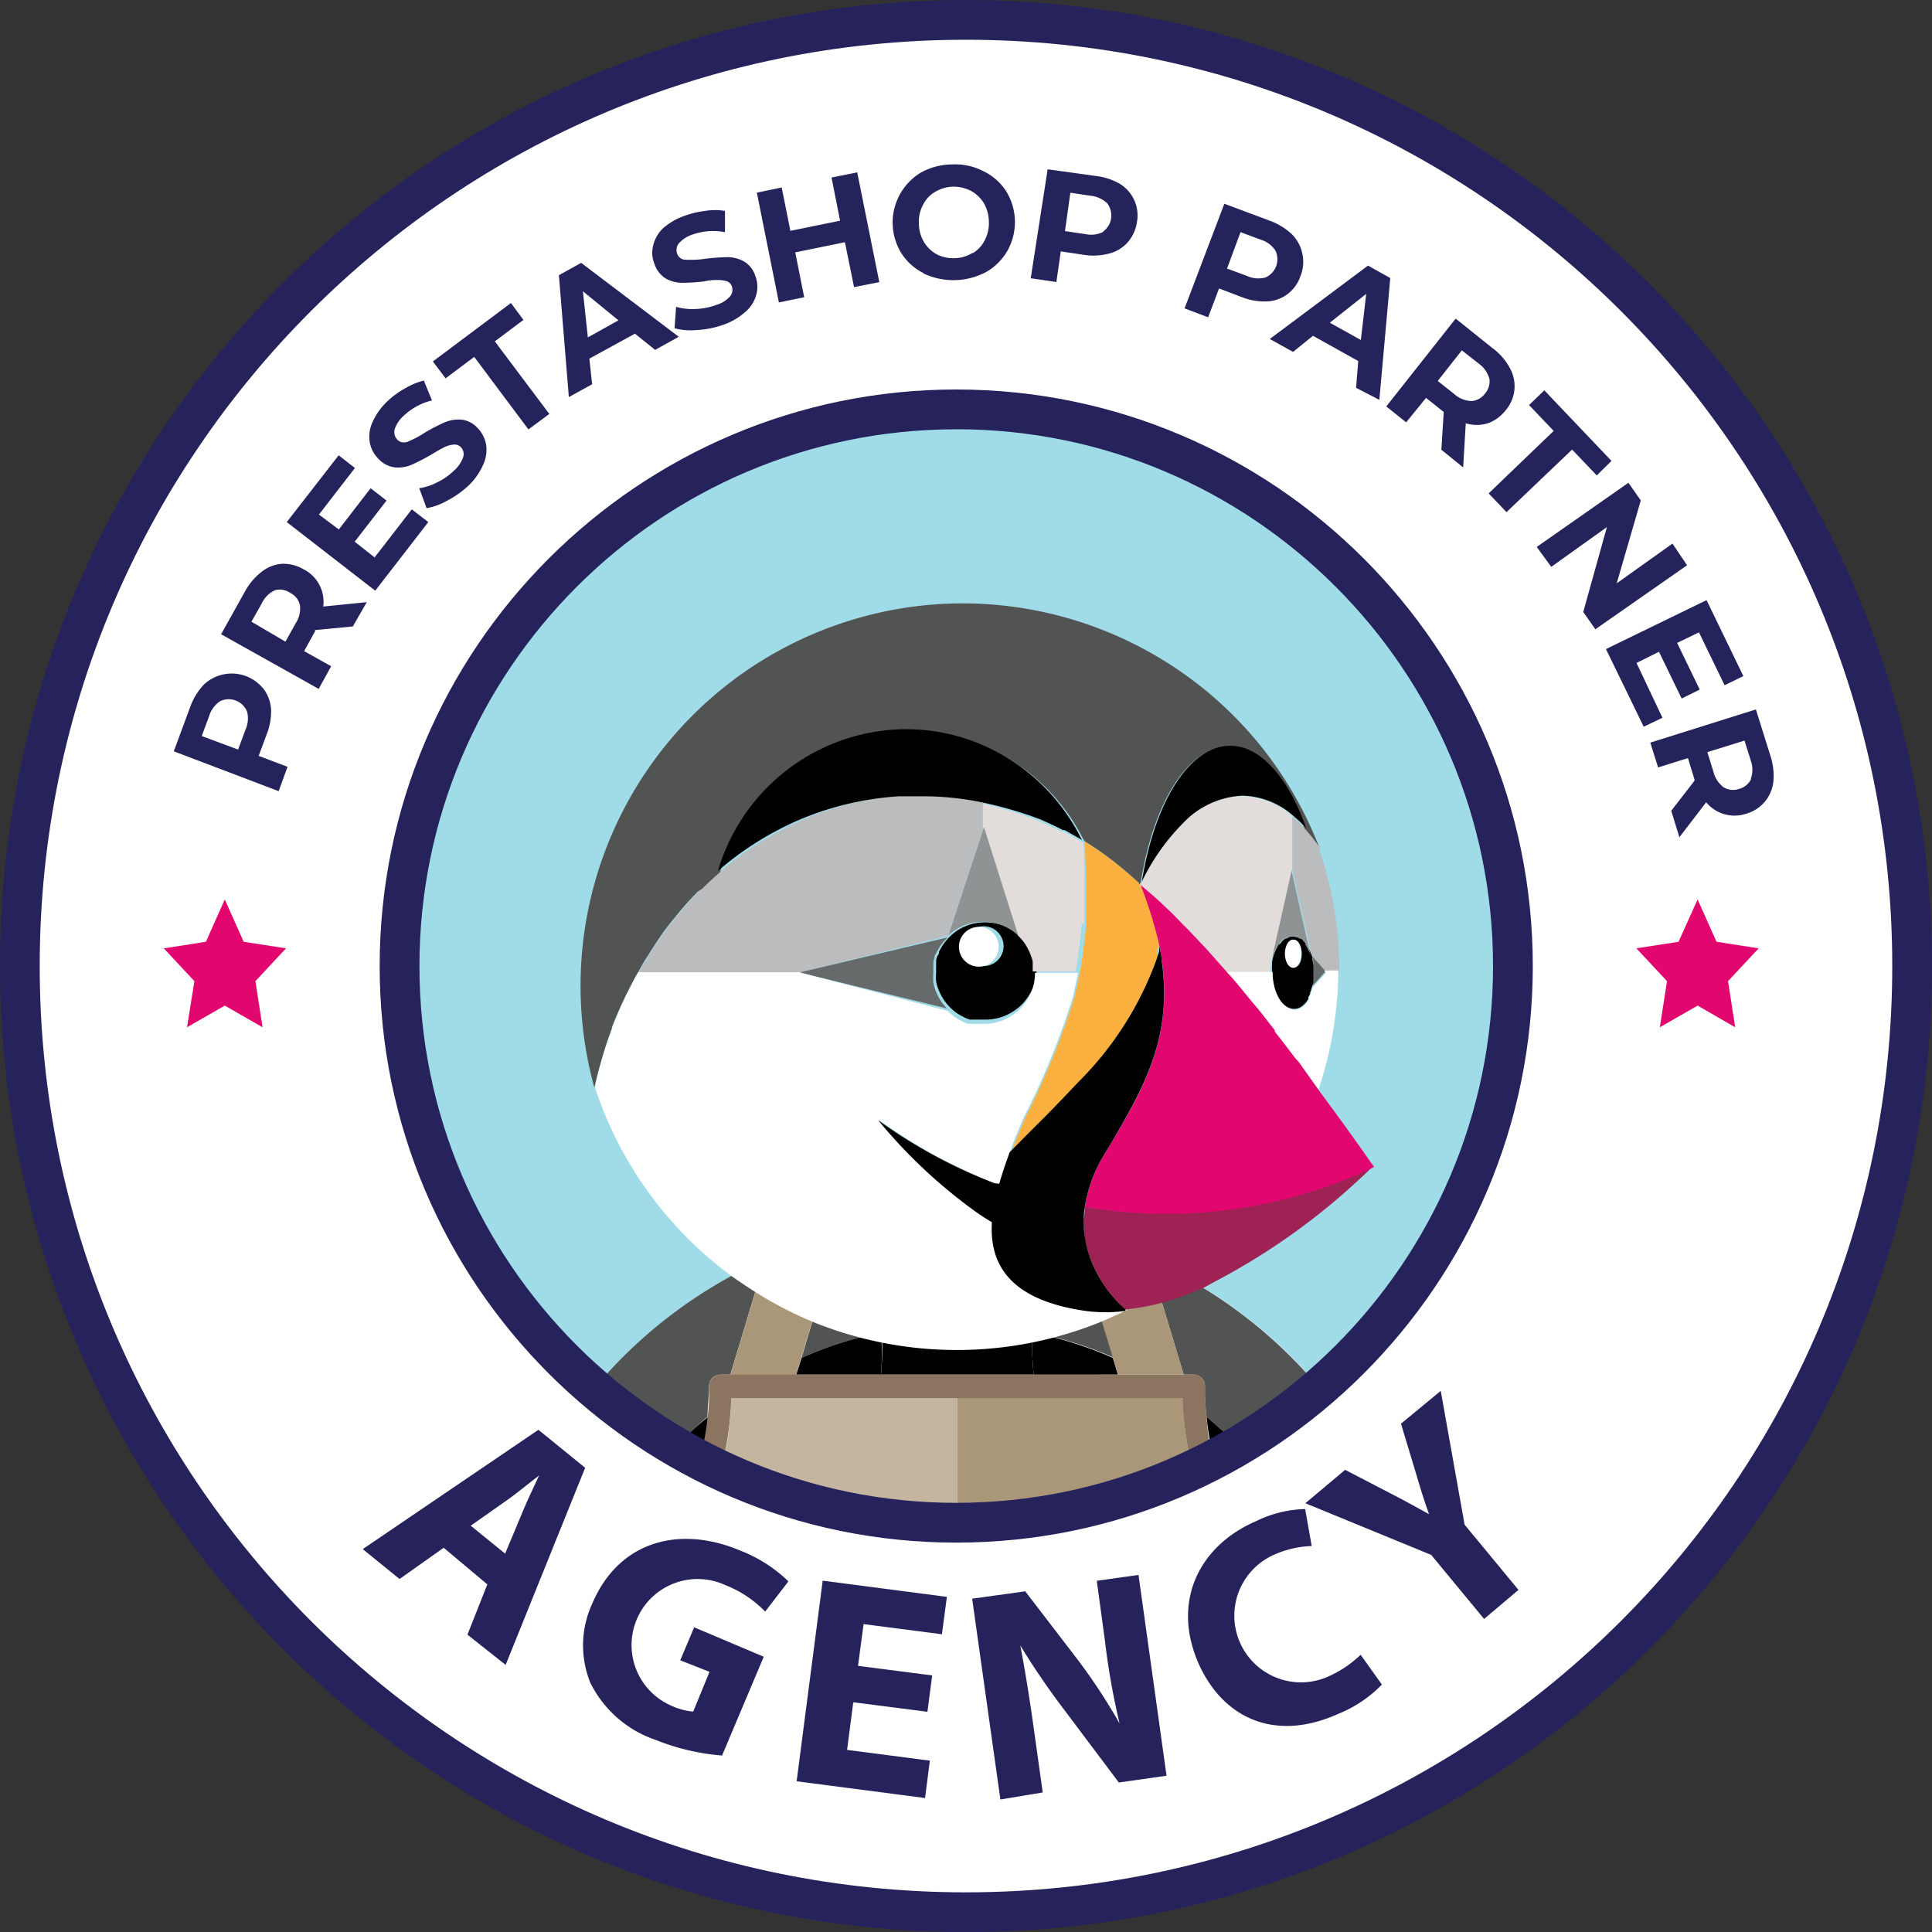
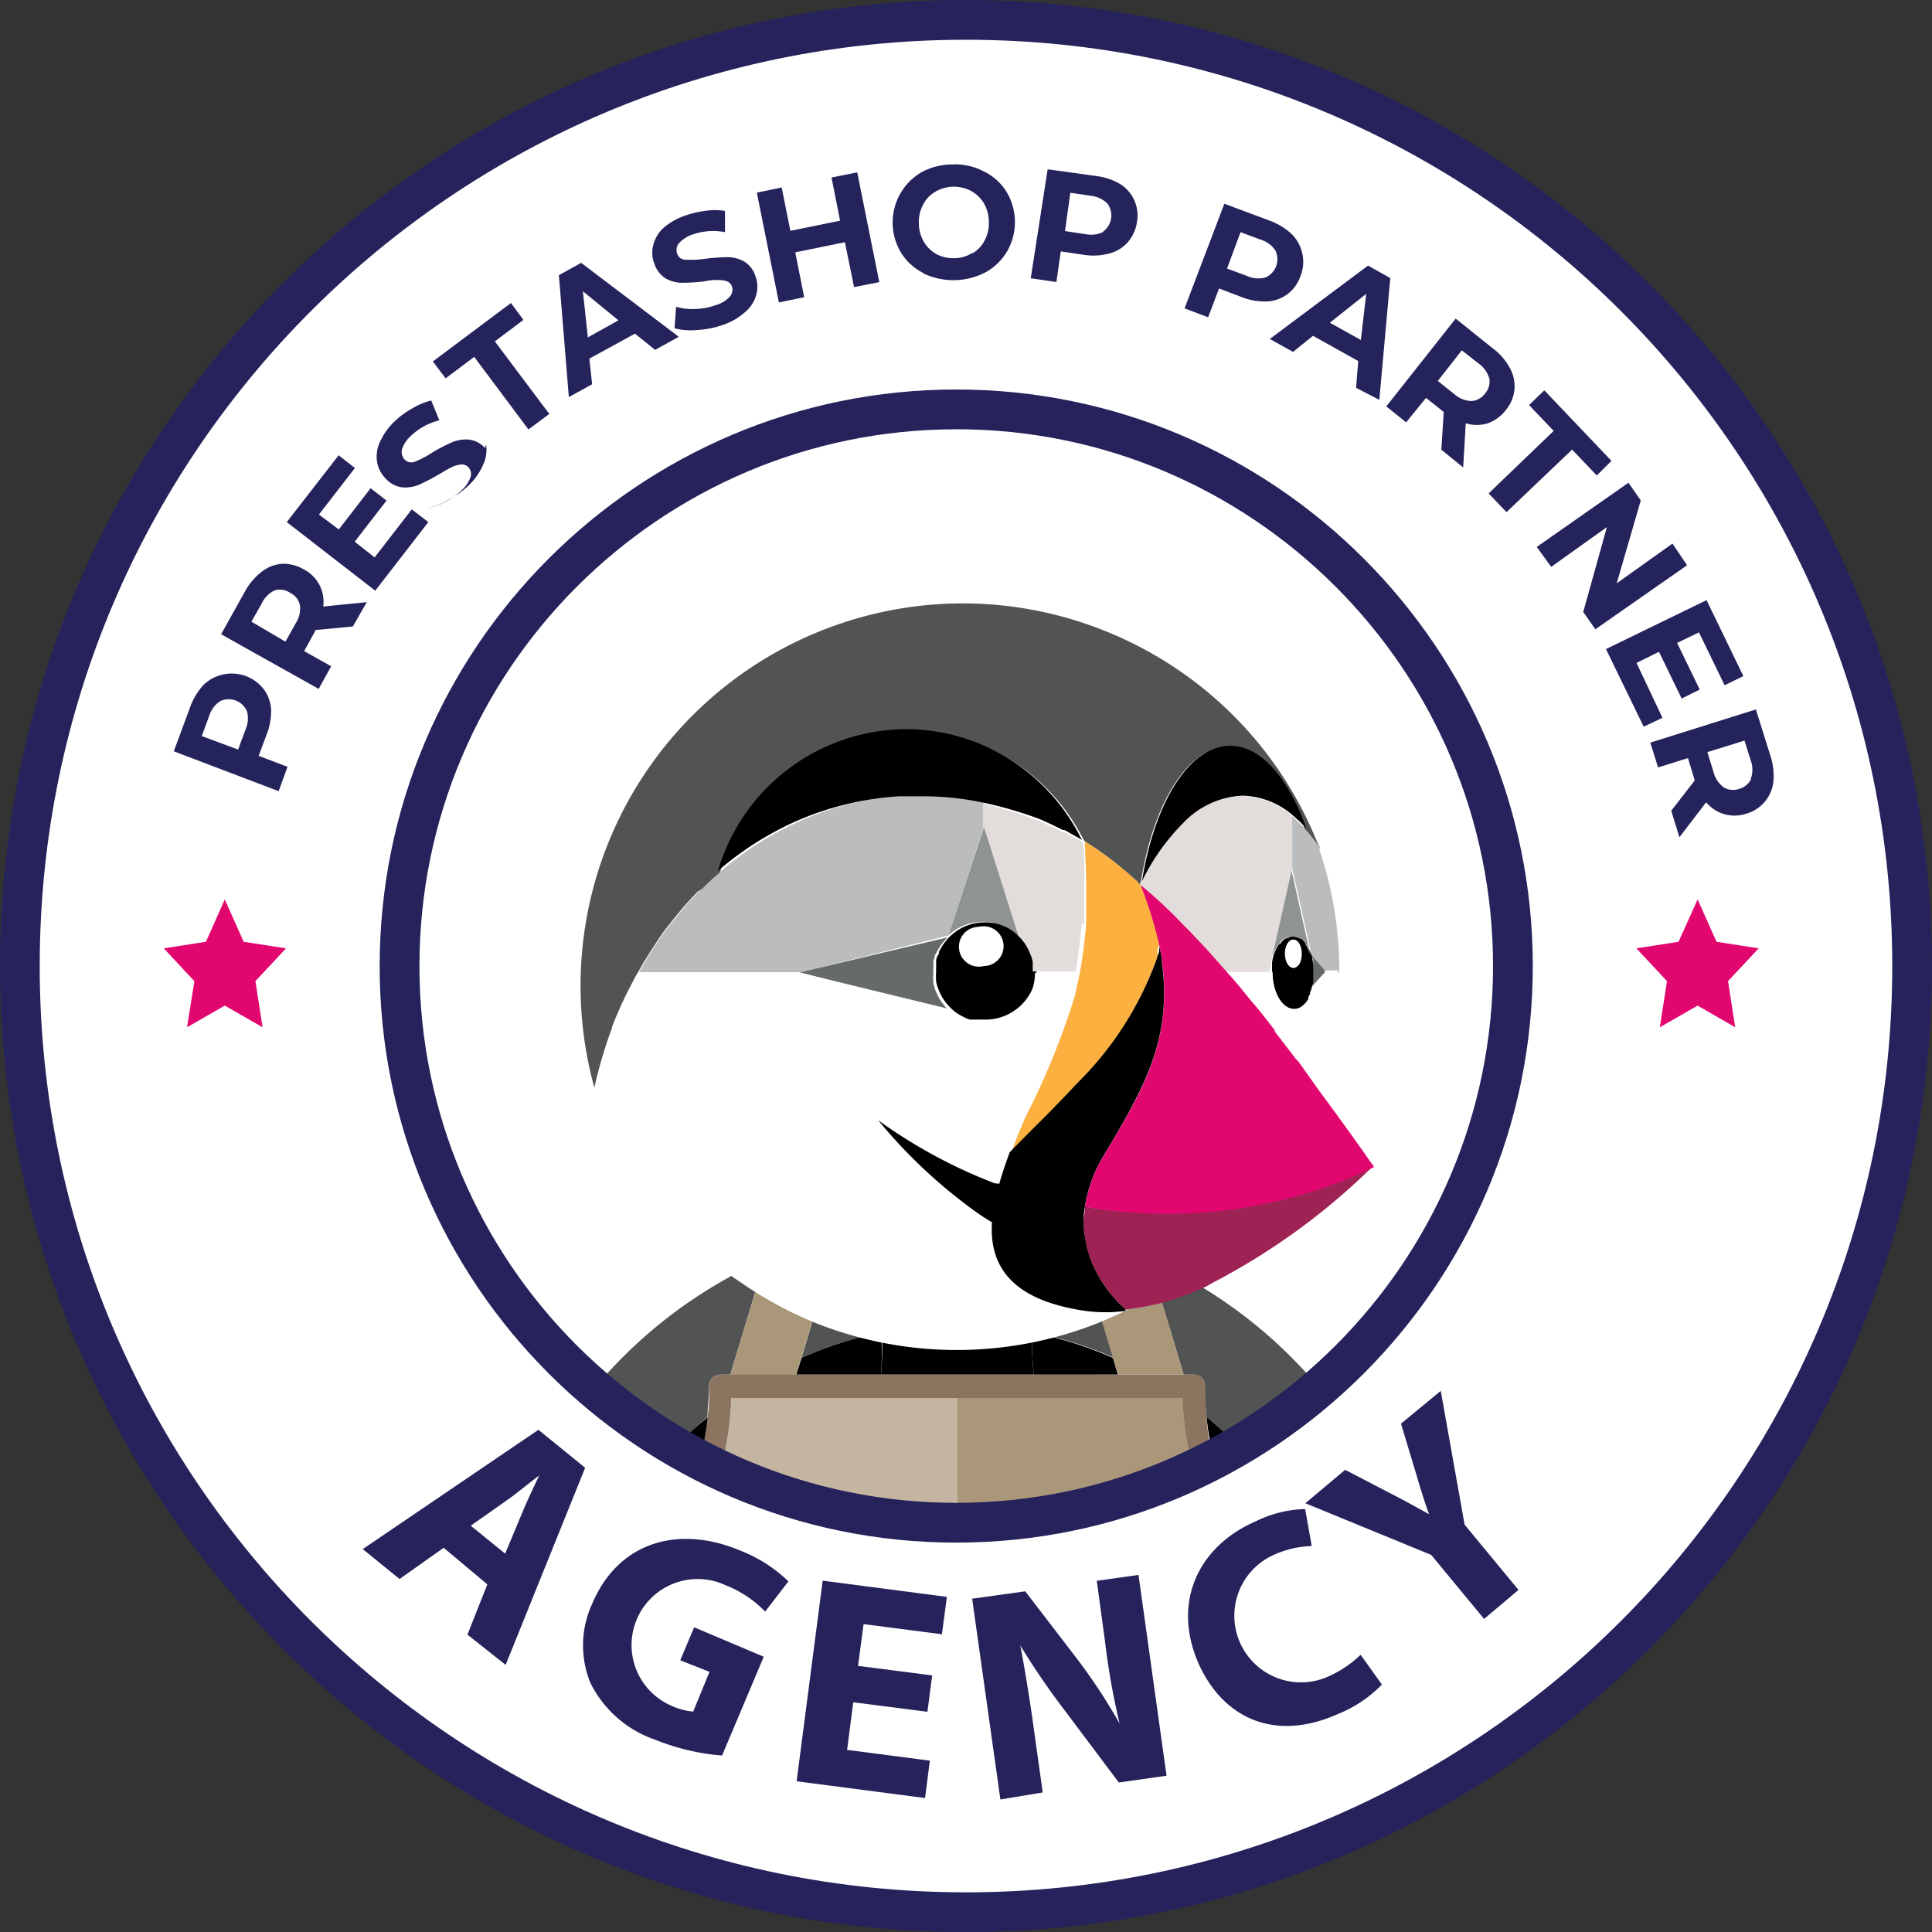
<svg xmlns="http://www.w3.org/2000/svg" id="Layer_7" data-name="Layer 7" viewBox="0 0 1237.3 1237.35">
  <rect x="0" y="0" width="1237.3" height="1237.35" fill="#333333" stroke="none" />
  <defs>
    <style>.cls-1{fill:#fff;}.cls-2{fill:#26225b;}.cls-3{fill:#e2066f;}.cls-4{fill:#a0dbe8;}.cls-5{fill:#525353;}.cls-6{fill:#aa9678;}.cls-7{fill:#c3b5a0;}.cls-8{fill:#786453;}.cls-9{fill:#8b7460;}.cls-10{fill:none;}.cls-11{fill:#bbbcbd;}.cls-12{fill:#676a6a;}.cls-13{fill:#909393;}.cls-14{fill:#e2dddb;}.cls-15{fill:#fbb040;}.cls-16{fill:#9f2255;}.cls-17{fill:#25235b;}</style>
  </defs>
  <polygon class="cls-1" points="1152.51 647.83 1132.78 651.02 1147.04 666.29 1143.73 687.94 1161.3 677.75 1179 687.94 1175.68 666.29 1189.94 651.02 1170.21 647.83 1161.3 628.22 1152.51 647.83" />
  <path class="cls-1" d="M634.46,1238.94c-334.64.07-606-271.21-606.06-605.82s271.2-606,605.81-606.06,606,271.21,606.07,605.81V633C1239.86,967.43,968.9,1238.45,634.46,1238.94Z" transform="translate(-15.7 -14.32)" />
  <path class="cls-2" d="M634.46,39.78c327.62.08,593.16,265.72,593.09,593.34s-265.75,593.16-593.34,593.1S41.13,960.57,41.13,633s265.4-593.14,593-593.22h.37m0-25.46C292.78,14.25,15.7,291.19,15.7,632.88s276.87,618.72,618.55,618.8S1253,974.81,1253,633.12V633c-.34-341.47-277-618.25-618.54-618.68Z" transform="translate(-15.7 -14.32)" />
  <path class="cls-2" d="M299.85,1005.55l-28.27,20L248,1006.41,360.52,930l29.93,24.33-50.93,126.23-24.46-19.36L327.8,1029Zm39.35,3.75,11.07-26.48c3.06-7.5,7.39-16.44,10.7-23.56h0c-6.36,4.71-14,11.25-20.37,15.66l-23.44,16.5Z" transform="translate(-15.7 -14.32)" />
  <path class="cls-2" d="M478.13,1138.61a144.93,144.93,0,0,1-42.5-10,72.61,72.61,0,0,1-41.89-36.68,63.7,63.7,0,0,1,1.4-50.93c16.93-39.6,55.51-50.17,94.73-33.61a92.38,92.38,0,0,1,30.75,19.68l-14.89,19.34a71.86,71.86,0,0,0-25.46-16.92,42.31,42.31,0,1,0-34.75,77.15,41.39,41.39,0,0,0,14.13,3.82L470.09,1085l-18.75-7.39,8.91-21.13,44.57,18.85Z" transform="translate(-15.7 -14.32)" />
  <path class="cls-2" d="M609.64,1110.6l-47.49-6.11L558.2,1135l53,6.88-3.07,23.94-82.25-10.72,16.69-128.48L622.11,1037l-3.18,23.94-50.17-6.5-3.56,26.75,47.49,6.11Z" transform="translate(-15.7 -14.32)" />
  <path class="cls-2" d="M656.37,1166.75l-18.08-128.6,34-4.71,33.31,43.41a370.22,370.22,0,0,1,27.12,41.25h0a461.29,461.29,0,0,1-9.42-53.22l-5.2-38.19,26.73-3.75,17.95,128.6-30.56,4.33-34.33-45.72a484.81,484.81,0,0,1-28.75-42h0c3.19,16.81,6.11,34.89,9,55.9l5.35,38.2Z" transform="translate(-15.7 -14.32)" />
  <path class="cls-2" d="M900.71,1093.15a81.39,81.39,0,0,1-27.89,18.75c-41,18.46-73.6,2.42-89.13-31.32-18.21-40.37,0-76.4,36.42-92.06a75.17,75.17,0,0,1,31.44-7.76l4.2,23.68a63.5,63.5,0,0,0-24.44,5.72,42.68,42.68,0,1,0,35.14,77.8h0a71.92,71.92,0,0,0,20.63-13.88Z" transform="translate(-15.7 -14.32)" />
  <path class="cls-2" d="M966.15,1051.13l-33.87-41-80.6-33.1,25.47-21.39,30.18,15.66c9.16,4.71,15.66,8.4,23.55,12.74h0c-2.93-8.16-5.35-15.92-8.15-25.47l-9.8-32.5,25.46-21,15.28,85.69,34.51,41.77Z" transform="translate(-15.7 -14.32)" />
  <polygon class="cls-1" points="1003.41 593.34 1010.42 609 1026.08 611.41 1014.75 623.64 1017.42 640.7 1003.41 632.68 989.29 640.7 991.95 623.64 980.63 611.41 996.41 609 1003.41 593.34" />
  <polygon class="cls-3" points="1074.98 603.14 1047.98 607.34 1067.59 628.35 1063 657.89 1087.2 644.01 1111.26 657.89 1106.67 628.35 1126.28 607.34 1099.3 603.14 1087.2 576.02 1074.98 603.14" />
  <polygon class="cls-3" points="131.88 603.14 104.88 607.34 124.49 628.35 119.78 657.89 143.96 644.01 168.16 657.89 163.57 628.35 183.18 607.34 156.06 603.14 143.96 576.02 131.88 603.14" />
  <polygon class="cls-1" points="1153.66 609 1138 611.41 1149.33 623.64 1146.65 640.7 1160.66 632.68 1174.67 640.7 1172 623.64 1183.33 611.41 1167.8 609 1160.66 593.34 1153.66 609" />
  <polygon class="cls-1" points="67.19 594.35 74.19 610.01 89.98 612.56 78.53 624.66 81.2 641.85 67.19 633.7 53.19 641.85 55.85 624.66 44.53 612.56 60.19 610.01 67.19 594.35" />
  <polygon class="cls-1" points="217.56 610.01 201.91 612.56 213.23 624.66 210.55 641.85 224.56 633.7 238.57 641.85 235.9 624.66 247.22 612.56 231.56 610.01 224.56 594.35 217.56 610.01" />
-   <path class="cls-4" d="M505.73,820.81c5.61-2.43,11.34-4.71,16.94-6.88s12.73-4.71,19.61-6.75,16.43-4.58,24.71-6.37a314.39,314.39,0,0,1,34.24-5.34C594.74,815.71,587.61,835.7,580,856v11.74a247.27,247.27,0,0,1,96.14,0V856c-7-20.25-13.62-40.25-19.74-60.48a312.15,312.15,0,0,1,34.25,5.34c8.27,1.78,16.55,3.94,24.69,6.37s12.74,4.32,19.61,6.75,11.34,4.45,16.94,6.87A303.32,303.32,0,0,1,857,898.49c146-126,162.25-346.41,36.32-492.42S547,243.8,400.94,369.76,238.68,716.15,364.62,862.18a347.78,347.78,0,0,0,36.32,36.31A303.16,303.16,0,0,1,505.73,820.81Z" transform="translate(-15.7 -14.32)" />
  <path class="cls-5" d="M529,883.93A247.4,247.4,0,0,1,580,867.69V856c7.64-20,14.77-40.25,21.25-60.48A312.15,312.15,0,0,0,567,800.84c-8.27,1.78-16.56,3.94-24.71,6.37s-12.72,4.32-19.6,6.75L548.11,820Z" transform="translate(-15.7 -14.32)" />
  <path class="cls-5" d="M468.81,921.65c0-6.5,1-12.73,1-19.74a7.26,7.26,0,0,1,7.25-7.25h6.37l22.27-73.85a303.41,303.41,0,0,0-105.17,77.66A336.83,336.83,0,0,0,453.28,936C458.24,931.06,463.34,926.23,468.81,921.65Z" transform="translate(-15.7 -14.32)" />
  <path class="cls-5" d="M751.48,820.81l22.28,73.85h6.37a7.27,7.27,0,0,1,7.26,7.25,130.25,130.25,0,0,0,1,19.74c5.35,4.58,10.57,9.41,15.54,14.39a341.79,341.79,0,0,0,52.71-37.57A303.32,303.32,0,0,0,751.48,820.81Z" transform="translate(-15.7 -14.32)" />
  <path class="cls-5" d="M709.08,820,734.55,814c-6.5-2.43-12.74-4.72-19.61-6.75s-16.43-4.59-24.71-6.38a312.82,312.82,0,0,0-33.86-5.33C662.86,815.72,670,836,677.62,856v11.73a244.43,244.43,0,0,1,51.81,16.24Z" transform="translate(-15.7 -14.32)" />
  <path d="M628.61,894.66h49.15a213.55,213.55,0,0,1-1.15-27,247.6,247.6,0,0,0-96.13,0,213.42,213.42,0,0,1-.51,27Z" transform="translate(-15.7 -14.32)" />
  <path d="M453.28,936A133.32,133.32,0,0,0,466,942.91a200.77,200.77,0,0,0,3.32-21.24A156.32,156.32,0,0,0,453.28,936Z" transform="translate(-15.7 -14.32)" />
  <path d="M525.62,894.66H580a213.37,213.37,0,0,0,0-27,246.82,246.82,0,0,0-50.93,16.25Z" transform="translate(-15.7 -14.32)" />
  <path d="M788.4,921.65a198,198,0,0,0,3.31,21.25q6.12-3.31,12.74-6.87C799,931.06,793.75,926.23,788.4,921.65Z" transform="translate(-15.7 -14.32)" />
  <path d="M731.61,894.66l-3.18-10.73a244.52,244.52,0,0,0-51.82-16.24,213.4,213.4,0,0,0,1.15,27Z" transform="translate(-15.7 -14.32)" />
  <path class="cls-6" d="M525.62,894.66l3.17-10.7,19.32-63.67-25.47-6.11c-5.6,2.17-11.32,4.46-16.93,6.88l-22.27,73.85h42.18Z" transform="translate(-15.7 -14.32)" />
  <path class="cls-6" d="M728.43,883.93l3.18,10.7h42.15l-22.28-73.85c-5.61-2.42-11.33-4.71-16.93-6.87L709.08,820Z" transform="translate(-15.7 -14.32)" />
  <path class="cls-7" d="M484.1,909.68Z" transform="translate(-15.7 -14.32)" />
  <path class="cls-7" d="M628.61,909.17H484.1a210.2,210.2,0,0,1-5.22,41.13,348.72,348.72,0,0,0,149.73,33.11Z" transform="translate(-15.7 -14.32)" />
-   <path class="cls-6" d="M773,909.17" transform="translate(-15.7 -14.32)" />
  <path class="cls-6" d="M772.37,909.17H628.64v74.24A348.68,348.68,0,0,0,778.36,950.3a208.91,208.91,0,0,1-5.21-40Z" transform="translate(-15.7 -14.32)" />
  <rect class="cls-8" x="612.91" y="887.59" height="7.26" />
  <path class="cls-9" d="M788.4,921.65a197.09,197.09,0,0,1-1-19.74,7.27,7.27,0,0,0-7.26-7.25h-303a7.26,7.26,0,0,0-7.25,7.25,130.27,130.27,0,0,1-1,19.74,200.46,200.46,0,0,1-3.43,21.25l13.37,6.75a208.91,208.91,0,0,0,5.21-40H773a209,209,0,0,0,5.35,40.61l12.73-6.75A203,203,0,0,1,788.4,921.65Z" transform="translate(-15.7 -14.32)" />
  <path class="cls-10" d="M746.13,581.05h0a285.26,285.26,0,0,1,12.1,38.2v6.49a14.62,14.62,0,0,1,1-6.11,279,279,0,0,0-13.11-38.58Z" transform="translate(-15.7 -14.32)" />
  <path class="cls-10" d="M847.35,660.12" transform="translate(-15.7 -14.32)" />
  <path class="cls-10" d="M850,658.33l-.76.77Z" transform="translate(-15.7 -14.32)" />
  <path class="cls-10" d="M735.58,572a206.73,206.73,0,0,0-25.45-18.46h0A220.51,220.51,0,0,1,735.58,572Z" transform="translate(-15.7 -14.32)" />
  <path class="cls-10" d="M816.55,655.66" transform="translate(-15.7 -14.32)" />
  <path class="cls-10" d="M831.44,674.13Z" transform="translate(-15.7 -14.32)" />
  <path class="cls-10" d="M757,626.64a24.67,24.67,0,0,1-.77,2.67A24.67,24.67,0,0,0,757,626.64Z" transform="translate(-15.7 -14.32)" />
-   <path class="cls-10" d="M722.7,754A90.91,90.91,0,0,0,712,779.43,90.91,90.91,0,0,1,722.7,754l5.1-8.53Z" transform="translate(-15.7 -14.32)" />
  <path class="cls-10" d="M746.13,581.05l1-1.78h0l-.88,1.78,6.25,5.61Z" transform="translate(-15.7 -14.32)" />
  <path class="cls-10" d="M676.84,626.89" transform="translate(-15.7 -14.32)" />
  <path class="cls-10" d="M674.19,621" transform="translate(-15.7 -14.32)" />
  <path class="cls-10" d="M697.88,546.41Z" transform="translate(-15.7 -14.32)" />
  <path class="cls-10" d="M699.65,547.44l-1.52-.76Z" transform="translate(-15.7 -14.32)" />
  <path class="cls-10" d="M711.11,575.57" transform="translate(-15.7 -14.32)" />
  <path class="cls-10" d="M675.72,624" transform="translate(-15.7 -14.32)" />
  <path class="cls-10" d="M845.57,692.47l1.41,1.77Z" transform="translate(-15.7 -14.32)" />
  <path class="cls-10" d="M711.11,586.66Z" transform="translate(-15.7 -14.32)" />
  <path class="cls-10" d="M677.76,630.08" transform="translate(-15.7 -14.32)" />
  <path class="cls-10" d="M709.59,553.16,702,548.84Z" transform="translate(-15.7 -14.32)" />
  <path class="cls-10" d="M701.84,548.71l-2.18-1.25Z" transform="translate(-15.7 -14.32)" />
  <path class="cls-10" d="M710.23,553.43" transform="translate(-15.7 -14.32)" />
  <path class="cls-10" d="M857.29,638.35v-.89h0Z" transform="translate(-15.7 -14.32)" />
  <path class="cls-10" d="M800.11,636.19l1,1.13h0l-1-1Z" transform="translate(-15.7 -14.32)" />
  <path class="cls-10" d="M752.37,586.66c4.71,4.2,9.17,8.65,13.75,12.72C761.54,595.31,757.08,590.86,752.37,586.66Z" transform="translate(-15.7 -14.32)" />
  <path class="cls-10" d="M843.28,613.27a8.06,8.06,0,0,1,2.5,0A8.06,8.06,0,0,0,843.28,613.27Z" transform="translate(-15.7 -14.32)" />
  <path class="cls-10" d="M829.91,630.71a4.35,4.35,0,0,0,0,1.14A4.35,4.35,0,0,1,829.91,630.71Z" transform="translate(-15.7 -14.32)" />
  <path class="cls-10" d="M846.59,614l1.65.89Z" transform="translate(-15.7 -14.32)" />
  <path class="cls-10" d="M851.94,618.49Z" transform="translate(-15.7 -14.32)" />
  <path class="cls-10" d="M857,632" transform="translate(-15.7 -14.32)" />
  <path class="cls-10" d="M857,642.55" transform="translate(-15.7 -14.32)" />
  <path class="cls-10" d="M834.62,619.25l.64-.76Z" transform="translate(-15.7 -14.32)" />
  <path class="cls-10" d="M840.73,613.78a8.06,8.06,0,0,1,2.5,0A8.06,8.06,0,0,0,840.73,613.78Z" transform="translate(-15.7 -14.32)" />
  <path class="cls-10" d="M778.73,612.63c-2-2.29-4.33-4.46-6.5-6.63C774.4,608.17,776.69,610.34,778.73,612.63Z" transform="translate(-15.7 -14.32)" />
  <path class="cls-10" d="M843.28,537h0v32.5l-12.71,56.89h0l12.73-56.92Z" transform="translate(-15.7 -14.32)" />
  <path class="cls-10" d="M790.44,625.23,787,621.48Z" transform="translate(-15.7 -14.32)" />
  <path class="cls-10" d="M855.75,626.38v1.35h0v-1.35Z" transform="translate(-15.7 -14.32)" />
  <path class="cls-10" d="M829.32,637.2" transform="translate(-15.7 -14.32)" />
  <path class="cls-10" d="M838.32,614.92l1.77-.89Z" transform="translate(-15.7 -14.32)" />
  <path class="cls-10" d="M835.77,617.09a10.79,10.79,0,0,1,1.91-1.66A10.79,10.79,0,0,0,835.77,617.09Z" transform="translate(-15.7 -14.32)" />
  <path class="cls-10" d="M856.14,647h0a16.45,16.45,0,0,1-1.15,3.56,30,30,0,0,0,1.25-3.56Z" transform="translate(-15.7 -14.32)" />
  <path class="cls-10" d="M430.63,626.64l1.53-2.43Z" transform="translate(-15.7 -14.32)" />
  <path class="cls-10" d="M849,615.43a10.72,10.72,0,0,1,1.77,1.66A10.72,10.72,0,0,0,849,615.43Z" transform="translate(-15.7 -14.32)" />
  <path class="cls-10" d="M440.54,612l.77-1Z" transform="translate(-15.7 -14.32)" />
  <path class="cls-10" d="M678.52,637.07" transform="translate(-15.7 -14.32)" />
  <path class="cls-10" d="M415.46,654.4l-1.77,3.75Z" transform="translate(-15.7 -14.32)" />
  <path class="cls-10" d="M407.82,672.22Z" transform="translate(-15.7 -14.32)" />
  <polygon class="cls-10" points="836.24 530.95 836.12 530.95 836.12 530.95 836.24 530.95" />
  <path class="cls-10" d="M476.84,572.91h0Z" transform="translate(-15.7 -14.32)" />
  <path class="cls-10" d="M463.13,585.63l2.28-2Z" transform="translate(-15.7 -14.32)" />
  <path class="cls-10" d="M450.87,599l2-2.42Z" transform="translate(-15.7 -14.32)" />
  <path class="cls-10" d="M855.63,626.38l-12.35-56.92Z" transform="translate(-15.7 -14.32)" />
  <path class="cls-10" d="M638.92,670.22Z" transform="translate(-15.7 -14.32)" />
  <path class="cls-10" d="M642.24,670.22" transform="translate(-15.7 -14.32)" />
  <path class="cls-10" d="M423.13,639.36l-2.3,4.34Z" transform="translate(-15.7 -14.32)" />
  <path class="cls-10" d="M629.63,666" transform="translate(-15.7 -14.32)" />
  <path class="cls-10" d="M635.6,668.66" transform="translate(-15.7 -14.32)" />
  <path class="cls-10" d="M632.55,667.51" transform="translate(-15.7 -14.32)" />
  <path class="cls-10" d="M615.24,649.68" transform="translate(-15.7 -14.32)" />
  <path class="cls-10" d="M613.58,629.81Z" transform="translate(-15.7 -14.32)" />
  <path class="cls-10" d="M617,621.16" transform="translate(-15.7 -14.32)" />
  <path class="cls-10" d="M628,609.57" transform="translate(-15.7 -14.32)" />
  <path class="cls-10" d="M614.48,626.76" transform="translate(-15.7 -14.32)" />
  <path class="cls-10" d="M615.6,623.83" transform="translate(-15.7 -14.32)" />
  <path class="cls-10" d="M652.16,605.12" transform="translate(-15.7 -14.32)" />
  <path class="cls-10" d="M658.1,606.48" transform="translate(-15.7 -14.32)" />
  <path class="cls-10" d="M633.45,606.48" transform="translate(-15.7 -14.32)" />
  <path class="cls-10" d="M639.44,605" transform="translate(-15.7 -14.32)" />
  <path class="cls-10" d="M678.27,633.39" transform="translate(-15.7 -14.32)" />
  <path class="cls-10" d="M645.8,531.49" transform="translate(-15.7 -14.32)" />
  <path class="cls-10" d="M645.8,529.23" transform="translate(-15.7 -14.32)" />
  <path class="cls-10" d="M645.8,527.83" transform="translate(-15.7 -14.32)" />
  <path class="cls-10" d="M645.8,535.85" transform="translate(-15.7 -14.32)" />
  <path class="cls-10" d="M853,654.77l-1.14,1.7Z" transform="translate(-15.7 -14.32)" />
  <path class="cls-10" d="M613.1,633.12Z" transform="translate(-15.7 -14.32)" />
  <path class="cls-10" d="M613.33,643.7" transform="translate(-15.7 -14.32)" />
-   <path class="cls-10" d="M854.74,651.47l-1.15,2.16Z" transform="translate(-15.7 -14.32)" />
  <path class="cls-5" d="M728.56,844.87l-3.31-3.94Z" transform="translate(-15.7 -14.32)" />
  <path class="cls-6" d="M736.58,852.89h0a62.65,62.65,0,0,1-8-8h0A62.65,62.65,0,0,0,736.58,852.89Z" transform="translate(-15.7 -14.32)" />
  <path class="cls-1" d="M843.28,537Z" transform="translate(-15.7 -14.32)" />
  <polygon class="cls-1" points="841.59 623.26 841.59 623.14 841.59 623.14 841.59 623.26" />
  <path class="cls-11" d="M861.1,556.49h0a98.64,98.64,0,0,0-8.91-11.08h0l-4.84-4.58-1.65-1.4L843.07,537h0v32.5l12.72,56.91h0v1.25l8.66,9.67h9v-2.41h0a243.86,243.86,0,0,0-12.74-76.4h0Z" transform="translate(-15.7 -14.32)" />
  <path class="cls-11" d="M857.29,637.46v0Z" transform="translate(-15.7 -14.32)" />
  <path class="cls-12" d="M856.9,632h0v5h0v4.84h0a20.24,20.24,0,0,1-.76,4.08h0l8.54-9.55L856,626.66h0A20.5,20.5,0,0,1,856.9,632Z" transform="translate(-15.7 -14.32)" />
  <path d="M856.9,642.94h0V633h0a19.91,19.91,0,0,0-.76-4.2v-1.4a33.64,33.64,0,0,0-3.75-8.15v-.76l-1.15-1.4a9.41,9.41,0,0,0-1.79-1.66h-.76l-1.65-.89h-.76a6.54,6.54,0,0,0-5.1,0h0l-1.79.89h-.62a10.86,10.86,0,0,0-1.92,1.66,11.64,11.64,0,0,0-1,1.4l-1.25.76a34,34,0,0,0-3.31,7.13h0a31.33,31.33,0,0,0-.89,4,3.7,3.7,0,0,0,0,1.15,30.86,30.86,0,0,0,0,4.71h0c0,13.36,6.37,24.18,14.14,24.18a8.25,8.25,0,0,0,3.82-1h0l1.53-1,.76-.76a9,9,0,0,0,1.78-1.91l1.14-1.65a4.43,4.43,0,0,0,0-1.15l1.15-2.16a3.32,3.32,0,0,0,0-.89,17.2,17.2,0,0,0,1.15-3.56A21.92,21.92,0,0,0,856.9,642.94Zm-12.73-8.75c-2.93,0-5.22-4.08-5.22-9.05s2.29-9,5.22-9,5.22,4.08,5.22,9-2,9.05-5.6,9.05Z" transform="translate(-15.7 -14.32)" />
  <path class="cls-1" d="M843.79,616.07c-2.92,0-5.22,4.07-5.22,9s2.3,9,5.22,9,5.23-4.07,5.23-9S847.35,616.07,843.79,616.07Z" transform="translate(-15.7 -14.32)" />
  <path class="cls-13" d="M830.81,626.38h0a33,33,0,0,1,3.75-7.13l.63-.76a10.72,10.72,0,0,1,1-1.4,10.45,10.45,0,0,1,1.91-1.66h.64l1.77-.89h0a6.54,6.54,0,0,1,5.1,0h.76l1.65.89h.77a9.66,9.66,0,0,1,1.78,1.66l1.15,1.4v.76a33.48,33.48,0,0,1,3.31,7.13h0l-12.73-56.92-12.74,56.92Z" transform="translate(-15.7 -14.32)" />
  <path d="M678.52,636.82a26.11,26.11,0,0,0,0-3.31h0a28.11,28.11,0,0,0,0-3.18h0a28.83,28.83,0,0,0-.89-3.05h0l-1.15-2.94h0L675,621.48h0a30.3,30.3,0,0,0-5.87-7.5,31.86,31.86,0,0,0-10.18-6.63h0a31.58,31.58,0,0,0-5.85-1.78h0a37.84,37.84,0,0,0-12.74,0h0a31.82,31.82,0,0,0-5.73,1.66h0a34.57,34.57,0,0,0-5.34,2.67h0a35,35,0,0,0-4.85,3.82h0a32.54,32.54,0,0,0-6,7.64h0A22.74,22.74,0,0,0,617,624h0a2.89,2.89,0,0,1-1,2.5h0l-.76,2.5v4.07a32.89,32.89,0,0,0,0,3.44,33.89,33.89,0,0,0,0,6.37h0a27.5,27.5,0,0,0,1.79,5.85h0a31.66,31.66,0,0,0,6.73,10.31,28.55,28.55,0,0,0,7.65,5.86h0l2.68,1.4h0l2.67,1h10a32.24,32.24,0,0,0,18.34-5.61,31.41,31.41,0,0,0,8.92-8.91,38.09,38.09,0,0,0,3.05-5.48,33.24,33.24,0,0,0,2.5-12.73h0ZM645.67,633a12.74,12.74,0,1,1,12.74-12.77A12.73,12.73,0,0,1,645.67,633h0v0Z" transform="translate(-15.7 -14.32)" />
  <path class="cls-1" d="M645.67,608.3a12.74,12.74,0,1,0,9.25,9.25A12.75,12.75,0,0,0,645.67,608.3Z" transform="translate(-15.7 -14.32)" />
  <path class="cls-11" d="M623,613.52h0l22.67-69.27V527.83h0a186.85,186.85,0,0,0-38.82-4.07H592.19a194.33,194.33,0,0,0-65.82,17.18,203.88,203.88,0,0,0-49.16,31.46h0c-4.07,3.43-7.88,7-11.58,10.68l-2.16,2c-3.44,3.44-6.88,7.14-10.19,11l-2,2.41c-3.31,4-6.48,7.9-9.55,12l-.76,1q-4.33,6-8.4,12.73L431,626.64c-2.17,3.3-4.2,6.87-6.12,10.43H528Z" transform="translate(-15.7 -14.32)" />
  <path class="cls-14" d="M710.1,605.75V575.57a210.14,210.14,0,0,0-.76-22h-.78l-7.63-4.34h0L698.76,548h0l-1.52-.77h-1c-4.84-2.5-9.68-4.7-14.52-6.88A252,252,0,0,0,645.16,529v15.15l22.5,69.39h0a30.49,30.49,0,0,1,5.86,7.5h0L675,624h0l1.15,2.93h0a28.83,28.83,0,0,1,.89,3.05h0a28.11,28.11,0,0,1,0,3.18h0a23,23,0,0,1,0,3.32h27.5c1.77-10.06,3-20.25,3.93-30.56Z" transform="translate(-15.7 -14.32)" />
  <path class="cls-15" d="M746.13,581.18l-.12.13Z" transform="translate(-15.7 -14.32)" />
  <path class="cls-15" d="M678.78,735.88c6.25-6.11,12.72-12.09,17.7-18l9.8-10.31a213.09,213.09,0,0,0,49.91-78.3,24.67,24.67,0,0,0,.77-2.67h0v-3.75l1.24-3.69A281.31,281.31,0,0,0,746.36,581h0c-.77-.89-1.65-1.53-2.5-2.42s-5.21-4.71-7.89-6.87a218.46,218.46,0,0,0-25.47-18.47h0c0,7.38.64,14.77.76,22v31.25c-.88,10.31-2.16,20.49-3.93,30.55L704,652.36A484.24,484.24,0,0,1,672.31,730c-2.93,6.88-5.87,13.75-8.28,20.76l-.76,1.9,9-9.16Z" transform="translate(-15.7 -14.32)" />
  <path class="cls-13" d="M623.1,613.39h0a34.31,34.31,0,0,1,4.84-3.82h0a34.23,34.23,0,0,1,5.35-2.67h0a32.31,32.31,0,0,1,5.72-1.66h0a38.17,38.17,0,0,1,12.84,0h0A30.87,30.87,0,0,1,657.7,607h0a31.85,31.85,0,0,1,10.18,6.61h0l-22-69.52Z" transform="translate(-15.7 -14.32)" />
  <path class="cls-12" d="M615.24,649.68a29,29,0,0,1-1.79-5.86h0a37.52,37.52,0,0,1,0-6.36,32.89,32.89,0,0,1,0-3.44v-4.08l.77-2.5h0a3.57,3.57,0,0,1,1-2.5h0a28.46,28.46,0,0,1,1.4-2.68h0a31.86,31.86,0,0,1,6-7.63h0l-95,22.49h0l94.47,23a32,32,0,0,1-6.74-10.31Z" transform="translate(-15.7 -14.32)" />
  <path class="cls-14" d="M829.66,632a3.12,3.12,0,0,1,0-1.14,33.14,33.14,0,0,1,.88-4h0L843.28,570v-33.1a50.86,50.86,0,0,0-32.35-12.73,55.85,55.85,0,0,0-38.19,17.7A137.9,137.9,0,0,0,746.64,580l-1,1.79,6.25,5.6c4.71,4.2,9.17,8.66,13.75,12.74l6.11,6.36c2.16,2.16,4.45,4.32,6.48,6.62l8.28,8.75,3.43,3.75,9.69,11h0l1,1h28.15A28.22,28.22,0,0,1,829.66,632Z" transform="translate(-15.7 -14.32)" />
  <polygon class="cls-14" points="730.43 566.98 730.43 566.86 730.43 566.86 730.31 566.98 730.43 567.11 730.43 566.98" />
  <path class="cls-5" d="M407.57,672.86v-.64c1.78-4.71,3.82-9.3,5.85-14l1.79-3.75c1.65-3.58,3.56-7.14,5.35-10.7l2.29-4.34,1.4-2.28c1.91-3.57,3.95-7.14,6.11-10.44l1.54-2.42q3.93-6.25,8.39-12.74l.77-1c3.06-4.08,6.25-8,9.54-12l2-2.42c3.31-3.82,6.75-7.5,10.19-11l2.5-1.52c3.68-3.69,7.5-7.26,11.58-10.7h0a126.23,126.23,0,0,1,120.46-90.77,124.76,124.76,0,0,1,65.06,18.46,127.41,127.41,0,0,1,46.91,50.84h0l.89,1.52h0a206.81,206.81,0,0,1,25.45,18.47c2.68,2.18,5.35,4.59,7.9,6.88s1.91,2.67,1.91,2.67h0l.89-1.77c8-50.93,30.31-86.84,56.54-86.84,19.86,0,37.5,20.62,48.26,52.49h0A100.94,100.94,0,0,1,860.09,556h0v1.41h0v-1.66C810.42,430,668.21,368.27,542.43,417.91a244.86,244.86,0,0,0-146.07,293h0c1.53-7.13,3.44-14.26,5.6-21.39S405.54,678.33,407.57,672.86Z" transform="translate(-15.7 -14.32)" />
  <path class="cls-1" d="M864.8,637.32l-8.54,9.55h0a28.64,28.64,0,0,1-1.25,3.58,2.6,2.6,0,0,1,0,.88l-1.13,2.17a4.43,4.43,0,0,1,0,1.15l-1.15,1.65a8.54,8.54,0,0,1-1.79,1.91l-.76.76-1.53,1h0a8.59,8.59,0,0,1-3.82,1c-7.76,0-14.12-10.83-14.12-24.19H801.14c5.22,6,10.31,12.09,15.41,18.34h0c5,6,9.79,12.08,14.63,18.21v.89c4.59,5.72,9.05,11.58,13.5,17.49l1.4,1.78,14,18.74h0a245.3,245.3,0,0,0,12.73-76.4h-9.17Z" transform="translate(-15.7 -14.32)" />
  <path d="M591.86,524.27H606.5a187,187,0,0,1,38.84,4.07h0A252.92,252.92,0,0,1,681.84,539c4.84,2.17,9.68,4.34,14.51,6.89h1l1.52.76h0l2.16,1.25h0l7.65,4.32h0l-.9-1.52h0A127.15,127.15,0,0,0,661,499.76a124.71,124.71,0,0,0-65.07-18.47,126.23,126.23,0,0,0-120.44,90.78,203.8,203.8,0,0,1,49.14-31.44A194.16,194.16,0,0,1,591.86,524.27Z" transform="translate(-15.7 -14.32)" />
  <line class="cls-10" x1="630.1" y1="519.62" x2="630.1" y2="521.02" />
  <path d="M773.25,541.58a55.94,55.94,0,0,1,38.2-17.7,50.94,50.94,0,0,1,32.34,12.74h0l2.68,2.41,1.65,1.41,4.19,4.32h0c-11.32-31.7-28.89-52.84-48.74-52.84-26.24,0-48.51,36.42-56.54,86.84h0A138.33,138.33,0,0,1,773.25,541.58Z" transform="translate(-15.7 -14.32)" />
  <path class="cls-1" d="M541.78,863.08l6.75,2.42A245.07,245.07,0,0,0,720,861.16l4.47-1.9,7.12-3.18,6.25-2.93h-1.54a98.63,98.63,0,0,1-25.46,0c-50.93-7.26-61.5-31.58-60-56.79-3.56-2.16-7.25-4.46-11.07-7.26a329.94,329.94,0,0,1-61.69-58.05,329.31,329.31,0,0,0,74.61,41l2.8,1c2-7.12,4.46-14,6.63-20.11h0l.76-1.91c2.42-7,5.35-13.87,8.27-20.76a483.37,483.37,0,0,0,31.71-77.66l3.31-15.29H678.52a33.29,33.29,0,0,1-2.5,12.74,37.46,37.46,0,0,1-3,5.47,31.5,31.5,0,0,1-8.91,8.91A31.64,31.64,0,0,1,645.72,670h-10l-2.67-1h0l-2.67-1.4h0a28.76,28.76,0,0,1-7.64-5.86L527.63,637H424.51l-1.38,2.34-2.3,4.34c-1.77,3.56-3.68,7.12-5.34,10.7l-1.78,3.75c-2,4.71-4.07,9.29-5.86,14v.63c-2,5.48-4,11-5.6,16.43s-4.07,14.26-5.6,21.39a244.9,244.9,0,0,0,89.1,122.08l3.69,2.5c7,4.84,14.26,9.43,21.64,13.5A240.92,240.92,0,0,0,541.78,863.08Z" transform="translate(-15.7 -14.32)" />
  <path class="cls-16" d="M710.48,787.06a37.72,37.72,0,0,1-.77,7.64,61,61,0,0,0,.89,12.73,72.9,72.9,0,0,0,1.66,7.9,84.78,84.78,0,0,0,4,10.44c1.53,3.19,3.18,6.11,4.84,8.91l1.65,2.5,2.5,3.56,3.31,4a62,62,0,0,0,8,8h1.55a155.51,155.51,0,0,0,32.85-7.49c5.48-2,11-4.2,16.43-6.63l5.21-2.92a427.27,427.27,0,0,0,103-75.09A308.19,308.19,0,0,1,710.48,787.06Z" transform="translate(-15.7 -14.32)" />
  <path class="cls-3" d="M845.57,692.47c-4.45-5.87-8.92-11.73-13.49-17.5v-.89c-4.85-6.11-9.69-12.73-14.65-18.21h0c-5.1-6.25-10.18-12.73-15.41-18.33l-1-1.15-9.69-10.95-3.43-3.83-8.28-8.74c-2-2.29-4.32-4.45-6.48-6.62L767,599.88c-4.59-4.32-9-8.75-13.75-12.74L746.14,581h0a278,278,0,0,1,12.1,39c.64,3.44,1.25,6.75,1.65,10,6.11,46-8.52,76.39-32,115.36l-5.09,8.6a90.64,90.64,0,0,0-10.7,25.47,55.19,55.19,0,0,0-1.54,7.76,308.2,308.2,0,0,0,185.13-25.46s-13.92-20.27-34.63-48.13l-13.75-19.36Z" transform="translate(-15.7 -14.32)" />
  <path d="M736.58,852.89a62.65,62.65,0,0,1-8-8l-3.31-3.94-2.5-3.58-1.65-2.5c-1.66-2.81-3.31-5.73-4.84-8.92a84.64,84.64,0,0,1-4-10.43,71,71,0,0,1-1.65-7.9,60.31,60.31,0,0,1-.9-12.73,39.29,39.29,0,0,1,.77-7.64,53.91,53.91,0,0,1,1.53-7.77A90.92,90.92,0,0,1,722.7,754h0l5.1-8.53C751.22,706,766,676,759.75,630.08c0-3.32-1-6.63-1.64-10,0,2.41,0,4.45-1,6.11h0a24.63,24.63,0,0,1-.76,2.67,212.9,212.9,0,0,1-49.92,78.3l-9.8,10.31c-5.6,5.87-11.46,11.85-17.69,18l-7.64,7.64-9,9.17h0c-2.16,6.11-4.59,12.73-6.62,20.11l-2.93-.25a328.08,328.08,0,0,1-74.61-40.37,329.4,329.4,0,0,0,61.75,58.07c3.83,2.8,7.5,5.1,11.07,7.26-1.52,25.46,9.57,49.53,60,56.78a97.67,97.67,0,0,0,25.45,0h0Z" transform="translate(-15.7 -14.32)" />
  <path class="cls-2" d="M628.1,1002.25c-203.6,0-369.25-165.65-369.25-369.25S424.5,263.76,628.1,263.76,997.34,429.4,997.34,633,831.69,1002.25,628.1,1002.25Zm0-713c-189.56,0-343.78,154.22-343.78,343.78S438.54,976.78,628.1,976.78,971.88,822.56,971.88,633,817.66,289.22,628.1,289.22Z" transform="translate(-15.7 -14.32)" />
  <path class="cls-17" d="M146,453a26,26,0,0,1,36.81.63q.93,1,1.77,2a24.35,24.35,0,0,1,4.71,12.72,39.77,39.77,0,0,1-2.92,16.56l-5,13.5,18.47,7L194.15,521,127,495.48l10.73-29A41.8,41.8,0,0,1,146,453Zm27.88,16.93a12.7,12.7,0,0,0-16.63-6.8h0l-.64.29a17.54,17.54,0,0,0-7,9.55l-4.7,12.74,23.28,8.66,4.71-12.74a17.5,17.5,0,0,0,1-11.71Z" transform="translate(-15.7 -14.32)" />
  <path class="cls-17" d="M241.66,415.52l-24.18,2.3v.76l-7,12.74L227.79,441l-8,14.51-62.49-35,15.27-27.38a40.56,40.56,0,0,1,10.82-12.73,24.14,24.14,0,0,1,12.74-5A25.44,25.44,0,0,1,210,378.84a23.3,23.3,0,0,1,12.71,23.92l27.88-2.8Zm-49.9-23.17a17.2,17.2,0,0,0-8.41,8.41l-6.63,11.71,21.79,12.79,6.61-11.85A17.18,17.18,0,0,0,207.79,402a11.29,11.29,0,0,0-6.11-7.89,11.67,11.67,0,0,0-9.92-1.78v.07Z" transform="translate(-15.7 -14.32)" />
  <path class="cls-17" d="M279.41,340.53,290,348.68l-34,43.93-56.65-43.93,33.23-42.78L243,314.05l-23.05,29.8,12.74,9.55L253.05,327l10.18,7.9-20.37,26.34,12.74,10.06Z" transform="translate(-15.7 -14.32)" />
-   <path class="cls-17" d="M301.64,335.19a40.47,40.47,0,0,1-12.73,4.58L284.19,327a36.2,36.2,0,0,0,11.59-3.83,39.42,39.42,0,0,0,10.57-7.38,20.74,20.74,0,0,0,6-8.75,6.33,6.33,0,0,0-1.53-6.36,5.39,5.39,0,0,0-4.32-1.65,16.6,16.6,0,0,0-6.63,1.9c-2,1-4.46,2.42-7.63,4.33a133.8,133.8,0,0,1-12.74,6.63,22.56,22.56,0,0,1-10.82,1.77,17,17,0,0,1-10.7-5.6,19.81,19.81,0,0,1-5.47-10.43,22.13,22.13,0,0,1,1.66-12.74,42.09,42.09,0,0,1,9.8-13.75,54.23,54.23,0,0,1,11.71-8.4,43.48,43.48,0,0,1,11.46-4.71l5.22,12.74a39.58,39.58,0,0,0-18.08,9.8,19.49,19.49,0,0,0-5.85,8.75,7.13,7.13,0,0,0,1.77,6.62,6,6,0,0,0,6.63,1.25,62.52,62.52,0,0,0,10.82-5.72,112.3,112.3,0,0,1,12.74-6.63,22.88,22.88,0,0,1,10.56-1.79,16.26,16.26,0,0,1,10.7,5.48A20.21,20.21,0,0,1,327,299a22.34,22.34,0,0,1-1.78,12.72,41.38,41.38,0,0,1-9.8,13.88A62.51,62.51,0,0,1,301.64,335.19Z" transform="translate(-15.7 -14.32)" />
+   <path class="cls-17" d="M301.64,335.19a40.47,40.47,0,0,1-12.73,4.58a36.2,36.2,0,0,0,11.59-3.83,39.42,39.42,0,0,0,10.57-7.38,20.74,20.74,0,0,0,6-8.75,6.33,6.33,0,0,0-1.53-6.36,5.39,5.39,0,0,0-4.32-1.65,16.6,16.6,0,0,0-6.63,1.9c-2,1-4.46,2.42-7.63,4.33a133.8,133.8,0,0,1-12.74,6.63,22.56,22.56,0,0,1-10.82,1.77,17,17,0,0,1-10.7-5.6,19.81,19.81,0,0,1-5.47-10.43,22.13,22.13,0,0,1,1.66-12.74,42.09,42.09,0,0,1,9.8-13.75,54.23,54.23,0,0,1,11.71-8.4,43.48,43.48,0,0,1,11.46-4.71l5.22,12.74a39.58,39.58,0,0,0-18.08,9.8,19.49,19.49,0,0,0-5.85,8.75,7.13,7.13,0,0,0,1.77,6.62,6,6,0,0,0,6.63,1.25,62.52,62.52,0,0,0,10.82-5.72,112.3,112.3,0,0,1,12.74-6.63,22.88,22.88,0,0,1,10.56-1.79,16.26,16.26,0,0,1,10.7,5.48A20.21,20.21,0,0,1,327,299a22.34,22.34,0,0,1-1.78,12.72,41.38,41.38,0,0,1-9.8,13.88A62.51,62.51,0,0,1,301.64,335.19Z" transform="translate(-15.7 -14.32)" />
  <path class="cls-17" d="M319.4,242.88l-18.33,13.74-8.15-10.82,50-37.43,8,10.82L332.6,232.94l34.89,46.48-13.37,9.92Z" transform="translate(-15.7 -14.32)" />
  <path class="cls-17" d="M422.35,228,393.14,244l1.77,16.42L380,268.61l-6.37-78.05,14.26-7.9L450.4,230l-15.14,8.4Zm-10.58-8.54L389,200.86l3.18,29.53Z" transform="translate(-15.7 -14.32)" />
  <path class="cls-17" d="M461.69,225.69a39.85,39.85,0,0,1-14-1.15l1-13.75a36.32,36.32,0,0,0,12.74,1.4,41.3,41.3,0,0,0,12.73-2.5,19,19,0,0,0,9-5.47,6.62,6.62,0,0,0,1.25-6.5,5.38,5.38,0,0,0-3.31-3.31,19.46,19.46,0,0,0-5.73-.76,34,34,0,0,0-8.75.9,123.89,123.89,0,0,1-13.88.88,21.88,21.88,0,0,1-10.56-2.67,17.42,17.42,0,0,1-7.39-9.55,18.5,18.5,0,0,1-.76-11.71,22.46,22.46,0,0,1,5.85-10.57,41.18,41.18,0,0,1,14.65-8.54,60.41,60.41,0,0,1,12.73-3,39.46,39.46,0,0,1,12.74,0V163a39.66,39.66,0,0,0-20.66,1.48,20,20,0,0,0-8.91,5.73,6.86,6.86,0,0,0-1,6.75,5.6,5.6,0,0,0,5.48,3.69,63.7,63.7,0,0,0,12.72-.64,131.6,131.6,0,0,1,13.89-1,21.92,21.92,0,0,1,10.56,2.68,16.65,16.65,0,0,1,7.38,9.41,19.26,19.26,0,0,1,.64,11.72,21.67,21.67,0,0,1-6.87,11.07,41.26,41.26,0,0,1-14.65,8.54A59.2,59.2,0,0,1,461.69,225.69Z" transform="translate(-15.7 -14.32)" />
  <path class="cls-17" d="M564.69,124.72,578.82,195l-16.17,3.18-5.85-28.74L525,175.92l5.72,28.75L514.52,208,500.4,137.69l15.91-3.31,5.56,27.77,31.83-6.5L548.23,128Z" transform="translate(-15.7 -14.32)" />
  <path class="cls-17" d="M607.22,189.27A35.66,35.66,0,0,1,593,176.55,37.35,37.35,0,0,1,605,125.12l.42-.26a41.69,41.69,0,0,1,20-5.23A39.23,39.23,0,0,1,645.57,124,35.24,35.24,0,0,1,660,136.69a37.54,37.54,0,0,1,.89,38.21,36.73,36.73,0,0,1-13.63,13.62,44.84,44.84,0,0,1-40.23.89Zm31.32-12.72a20.36,20.36,0,0,0,7.77-8.27,23.54,23.54,0,0,0,2.68-12,24.19,24.19,0,0,0-3.19-11.83,22.42,22.42,0,0,0-8.28-7.9,24.64,24.64,0,0,0-11.46-2.68,23.58,23.58,0,0,0-11.46,3.32,19.48,19.48,0,0,0-7.76,8.27,23.15,23.15,0,0,0-2.67,12,23.61,23.61,0,0,0,3.17,11.71,21.83,21.83,0,0,0,8.26,8,23.12,23.12,0,0,0,11.46,2.5,21.93,21.93,0,0,0,11.46-3.43Z" transform="translate(-15.7 -14.32)" />
  <path class="cls-17" d="M732.76,132a23.72,23.72,0,0,1,11.07,24.58,25.26,25.26,0,0,1-5.75,12.72,23.57,23.57,0,0,1-12,7.39,39.57,39.57,0,0,1-16.67.76l-14.36-2.12-2.81,19.61-16.43-2.41,10.83-69.78L717.35,127A39.61,39.61,0,0,1,732.76,132Zm-10.7,30.69a12.73,12.73,0,0,0,3-17.76h0q-.15-.22-.33-.45a18.24,18.24,0,0,0-10.83-4.83l-12.72-1.91-3.44,24.57,13.36,2a17.31,17.31,0,0,0,11.46-1.65Z" transform="translate(-15.7 -14.32)" />
  <path class="cls-17" d="M842.9,164.19a24.87,24.87,0,0,1,6.88,12.73,24.24,24.24,0,0,1-1.25,14.26,24,24,0,0,1-8.41,11.59,23.29,23.29,0,0,1-12.73,4.57,39.28,39.28,0,0,1-16.56-2.8l-14.41-5.49-7,18.47-15.09-5.71,25.47-67,29,10.82A41.8,41.8,0,0,1,842.9,164.19ZM826,192.07a12.73,12.73,0,0,0,6.77-16.68c-.08-.22-.18-.43-.28-.64a17.47,17.47,0,0,0-9.55-7L810.17,163l-8.65,23.31,12.73,4.7A17.65,17.65,0,0,0,826,192.07Z" transform="translate(-15.7 -14.32)" />
  <path class="cls-17" d="M885.56,245.55l-29-16.17L843.8,239.69l-14.89-8.28,62.9-47,14.26,8-7,78-14.91-7.73Zm1.66-13.5,3.44-29.54L867.36,221Z" transform="translate(-15.7 -14.32)" />
  <path class="cls-17" d="M938.78,302.34l1.52-24.2h0l-11.34-9-12.72,15.66-12.73-10.19,44.43-56.24,23.74,19a38.22,38.22,0,0,1,11,12.73A23.67,23.67,0,0,1,980,277a25.39,25.39,0,0,1-11.45,8.41,24.33,24.33,0,0,1-14.14,0l-1.66,28.26Zm30.68-45.72a17.92,17.92,0,0,0-6.88-9.55l-10.69-8.39-15.41,19.61,10.57,8.39a17.21,17.21,0,0,0,11,4.47,11.65,11.65,0,0,0,8.75-4.85,11.86,11.86,0,0,0,2.71-9.68Z" transform="translate(-15.7 -14.32)" />
  <path class="cls-17" d="M1010.71,290.28l-15.78-16.56,9.8-9.42,43,45.2-9.42,9.3-15.8-16.56-42,40.07-11.44-12Z" transform="translate(-15.7 -14.32)" />
  <path class="cls-17" d="M1096.15,376.32l-58.74,41-7.76-11.07,15.15-54.37-35.65,25.46-9.3-12.74,58.74-41.11,7.9,11.32-15.41,53.1,35.7-25.47Z" transform="translate(-15.7 -14.32)" />
  <path class="cls-17" d="M1080.37,474l-12,5.72L1044.2,430l64.42-31.34,23.56,48.64-12,5.87-16.42-33.87-14,6.75,14.49,29.89-11.58,5.73-14.52-29.93-14.39,7.14Z" transform="translate(-15.7 -14.32)" />
  <path class="cls-17" d="M1086,533.55l14.9-19.22v-.76l-4.2-13.75-19.11,6-5-15.91,67.62-21.25,9.3,29.66a41.17,41.17,0,0,1,1.9,16.68,24.11,24.11,0,0,1-17.58,20.5,23.54,23.54,0,0,1-25.45-7.39l-17.15,22.4Zm50.93-20.37a17.3,17.3,0,0,0,0-11.83l-4-12.74-23.8,7.39,3.95,12.73a17.56,17.56,0,0,0,6.48,9.8,11.74,11.74,0,0,0,10,1,12,12,0,0,0,7.64-6.38Z" transform="translate(-15.7 -14.32)" />
</svg>